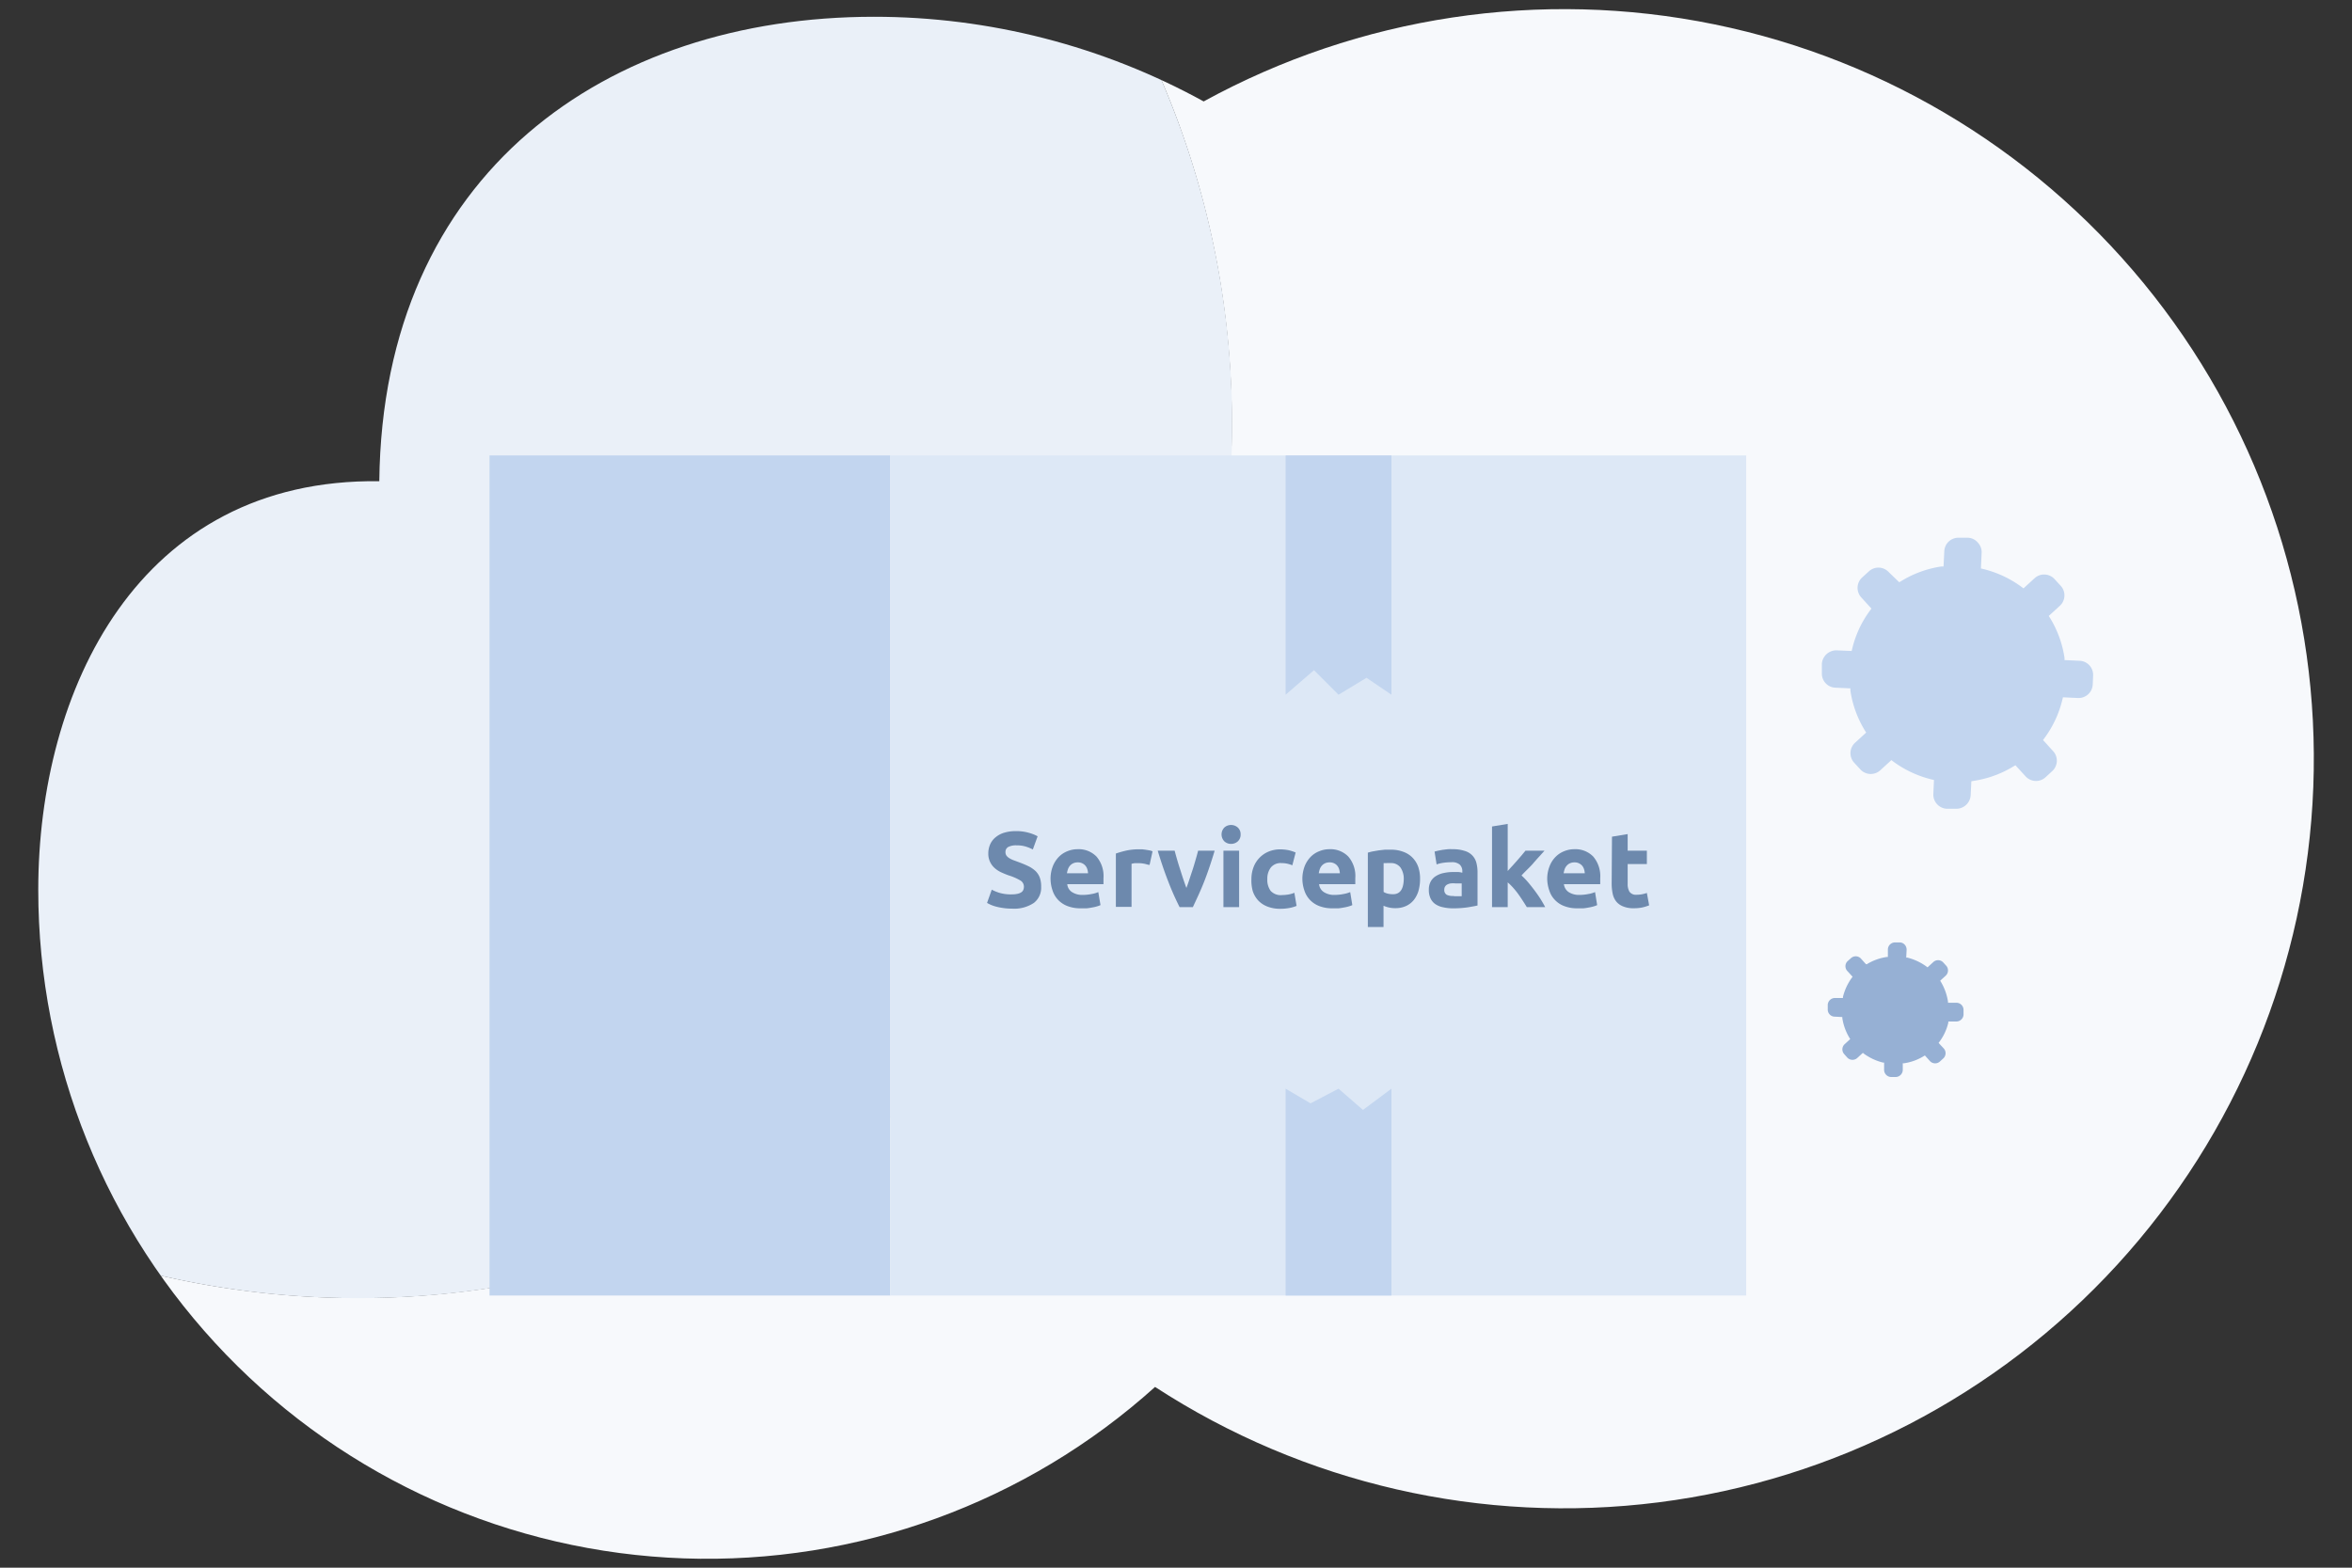
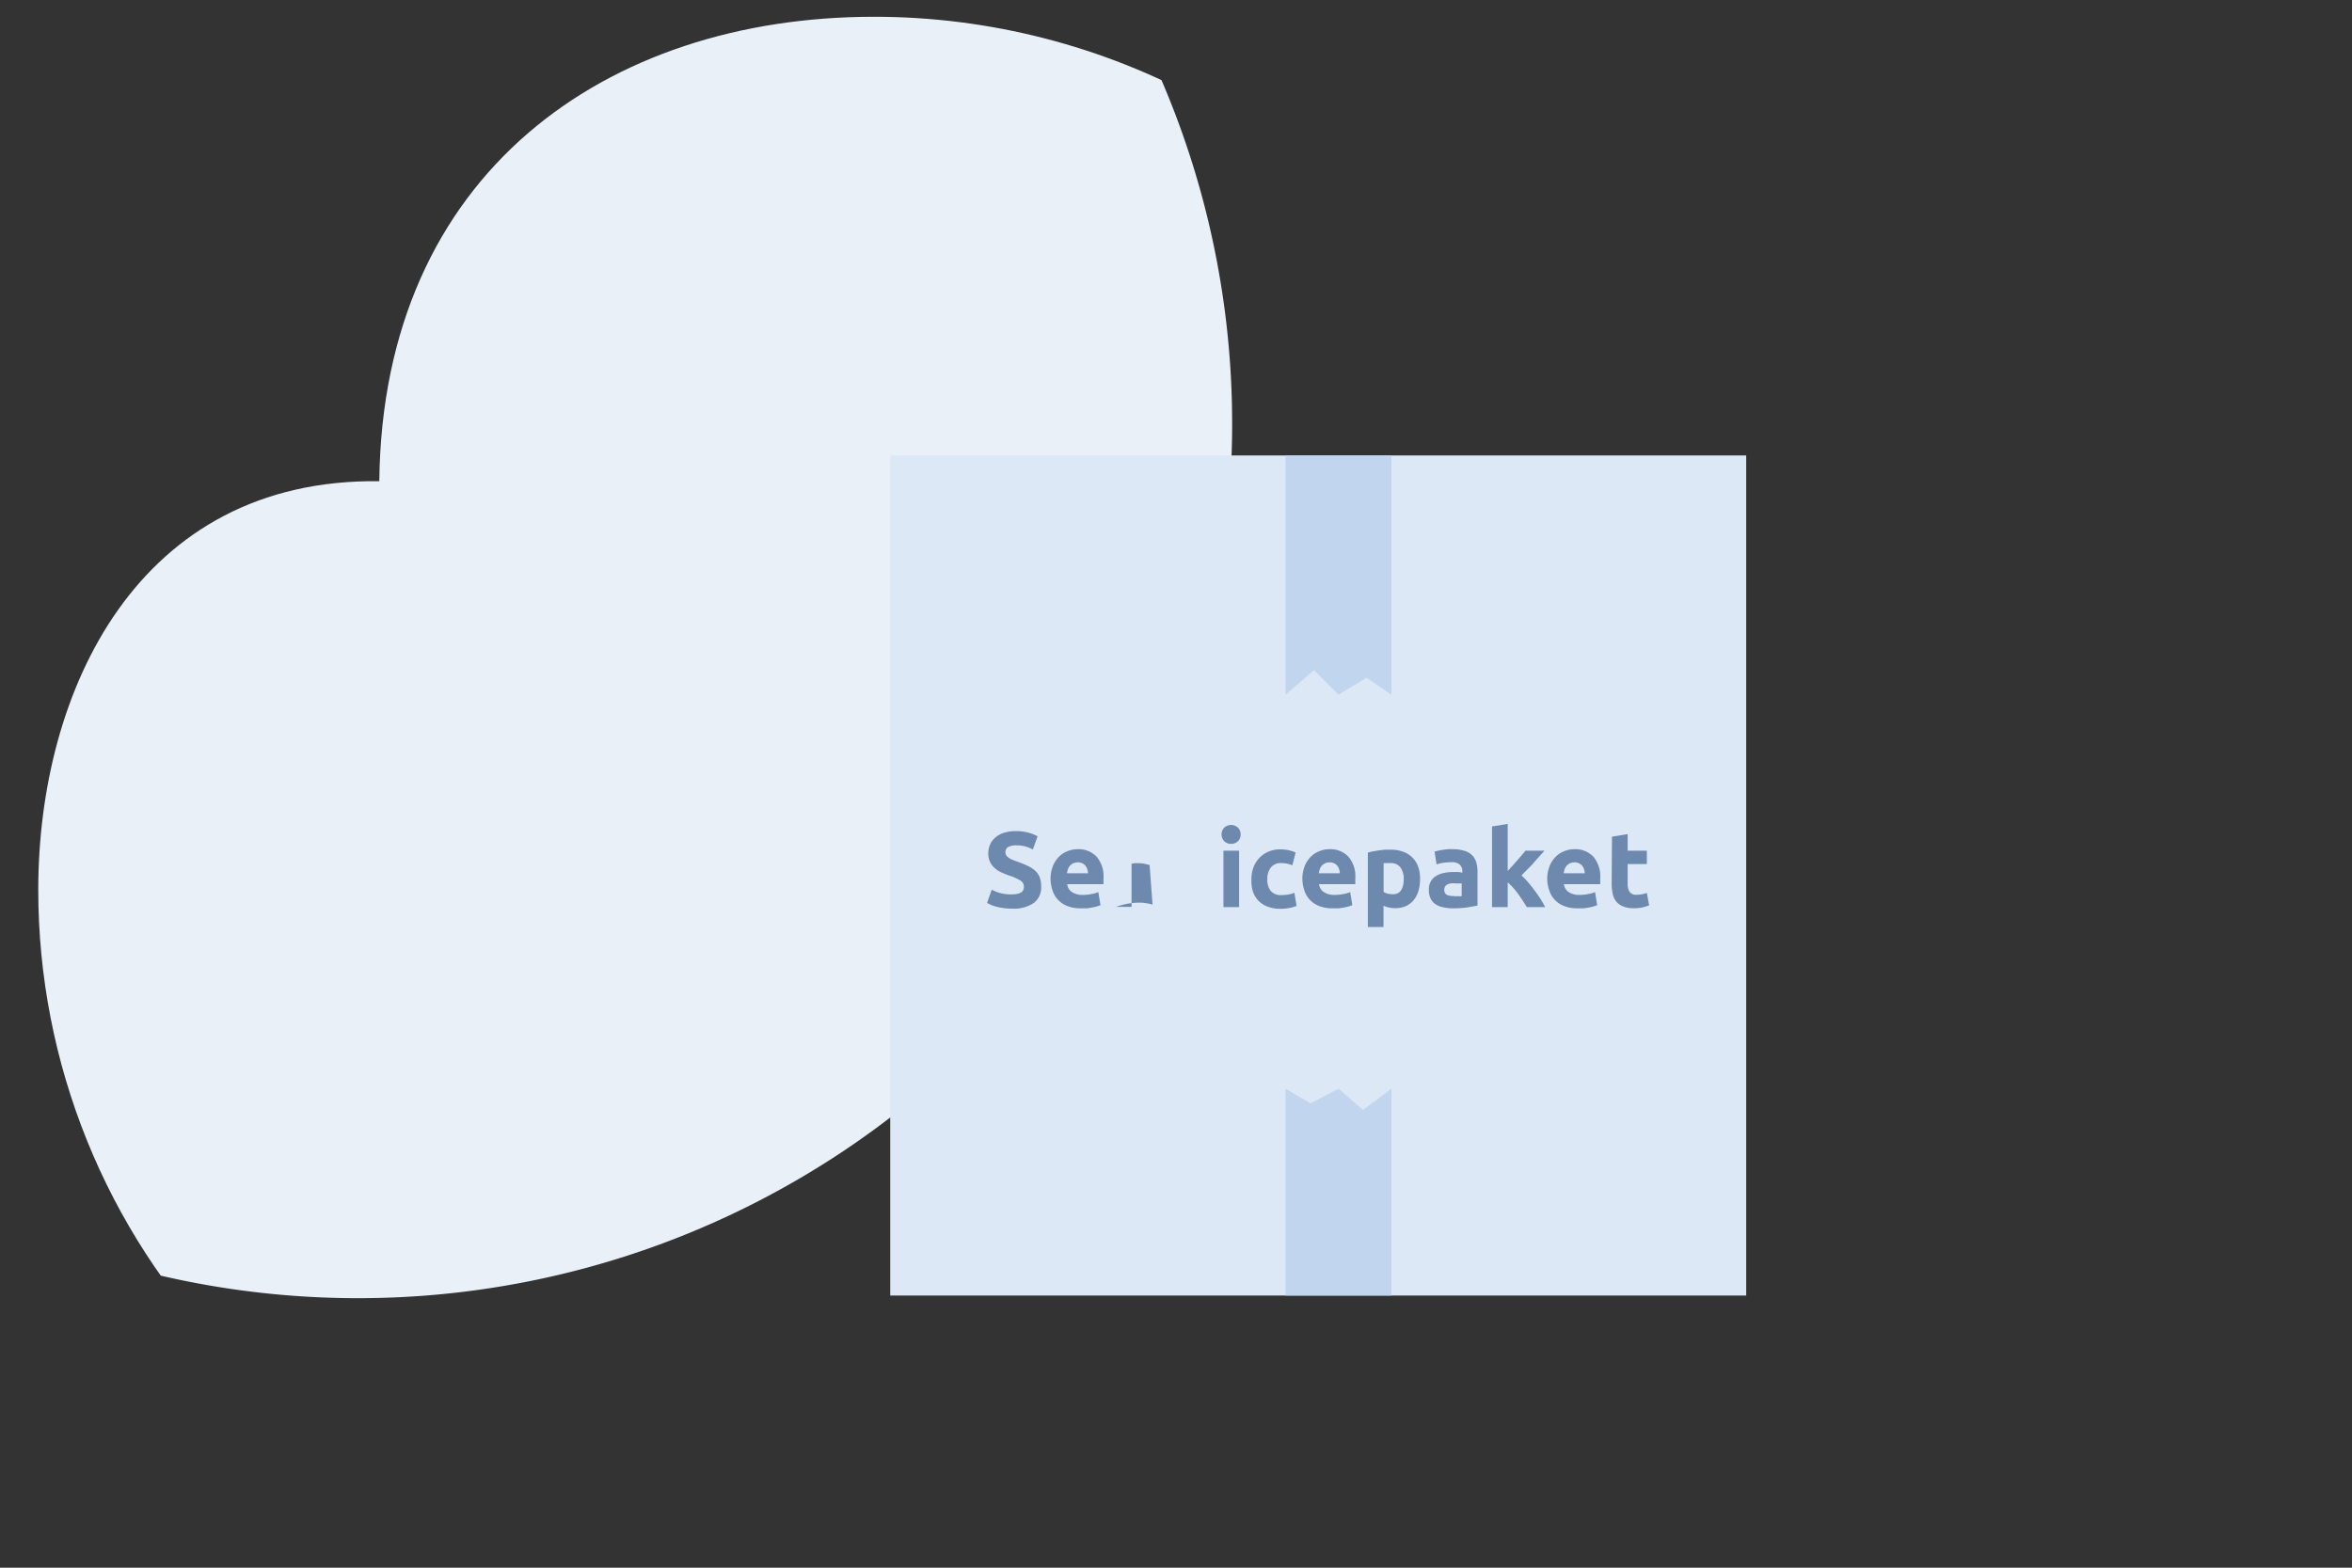
<svg xmlns="http://www.w3.org/2000/svg" id="Layer_1" data-name="Layer 1" viewBox="0 0 300 200">
  <rect x="0" y="0" width="300" height="200" fill="#333333" stroke="none" />
  <defs>
    <style>.cls-1{fill:none;}.cls-2{clip-path:url(#clip-path);}.cls-3{fill:#eaf0f8;}.cls-4{clip-path:url(#clip-path-2);}.cls-5{fill:#f7f9fc;}.cls-6{fill:#c2d5ef;}.cls-7{fill:#dde8f6;}.cls-8{fill:#6d89ad;}.cls-9{fill:#96b0d4;}</style>
    <clipPath id="clip-path">
      <path class="cls-1" d="M-35.52,93.49c0-.25,0-.49,0-.73,0-50.8-47.74-92-106.63-92a118.74,118.74,0,0,0-57.77,14.65,118.36,118.36,0,0,0-14.57-.91c-55.71,0-100.87,39-100.87,87s45.16,87,100.87,87a114.16,114.16,0,0,0,41.55-7.7c5,1.29,21.41,18.38,66.44,18.38,45.2,0,81.84-31.6,81.84-70.59A62.94,62.94,0,0,0-35.52,93.49Z" />
    </clipPath>
    <clipPath id="clip-path-2">
      <path class="cls-1" d="M4.88,113.51a85.34,85.34,0,0,0,142.45,63.43,95.63,95.63,0,1,0,6.2-164A87.2,87.2,0,0,0,111.47,2.14c-34,0-62.66,19.88-63.09,59.25C17.56,61,4.88,88.14,4.88,113.51Z" />
    </clipPath>
  </defs>
  <g class="cls-2">
    <circle class="cls-3" cx="-128.42" cy="138.79" r="143.21" />
  </g>
  <g class="cls-4">
-     <path class="cls-5" d="M143.12,0a110.92,110.92,0,0,1,14,54.17A111.5,111.5,0,0,1,0,155.84V200H300V0Z" />
    <path class="cls-3" d="M157.16,54.17A110.92,110.92,0,0,0,143.12,0H0V155.84A111.5,111.5,0,0,0,157.16,54.17Z" />
    <polygon class="cls-6" points="160.75 84.82 157.58 82.95 154.01 84.82 150.88 82.11 147.26 84.82 147.26 58.44 160.75 58.44 160.75 84.82" />
-     <rect class="cls-6" x="62.44" y="58.1" width="51.11" height="107.18" />
    <rect class="cls-7" x="113.55" y="58.1" width="109.18" height="107.18" />
    <polygon class="cls-6" points="163.98 138.89 167.16 140.76 170.73 138.89 173.85 141.6 177.48 138.89 177.48 165.28 163.98 165.28 163.98 138.89" />
    <polygon class="cls-6" points="177.48 88.63 174.3 86.47 170.73 88.63 167.6 85.5 163.98 88.63 163.98 58.1 177.48 58.1 177.48 88.63" />
    <path class="cls-8" d="M129.07,114.1a3.13,3.13,0,0,0,.75-.08,1.36,1.36,0,0,0,.47-.2.64.64,0,0,0,.24-.31,1,1,0,0,0,.07-.4.91.91,0,0,0-.43-.77,6.9,6.9,0,0,0-1.51-.66c-.31-.11-.62-.24-.93-.38a3.36,3.36,0,0,1-.83-.53,2.43,2.43,0,0,1-.6-.78,2.39,2.39,0,0,1-.24-1.11,2.84,2.84,0,0,1,.25-1.19,2.43,2.43,0,0,1,.7-.89,3.05,3.05,0,0,1,1.09-.57,5,5,0,0,1,1.45-.2,5.83,5.83,0,0,1,1.66.21,5.2,5.2,0,0,1,1.14.45l-.61,1.68a5.39,5.39,0,0,0-.88-.36,3.72,3.72,0,0,0-1.17-.16,2.15,2.15,0,0,0-1.1.21.71.71,0,0,0-.34.65.78.78,0,0,0,.12.44,1.36,1.36,0,0,0,.35.32,3.15,3.15,0,0,0,.52.26l.65.24q.74.27,1.29.54a3.64,3.64,0,0,1,.91.62,2.33,2.33,0,0,1,.54.84,3.3,3.3,0,0,1,.17,1.16,2.45,2.45,0,0,1-.93,2.06,4.51,4.51,0,0,1-2.8.73,7.59,7.59,0,0,1-1.13-.08,7.93,7.93,0,0,1-.9-.18,5.18,5.18,0,0,1-.67-.23,5,5,0,0,1-.47-.24l.6-1.69a5.35,5.35,0,0,0,1,.41A5.12,5.12,0,0,0,129.07,114.1Z" />
    <path class="cls-8" d="M134,112.19a4.35,4.35,0,0,1,.29-1.68,3.65,3.65,0,0,1,.77-1.2,3.18,3.18,0,0,1,1.1-.72,3.39,3.39,0,0,1,1.28-.25,3.16,3.16,0,0,1,2.42.94,3.81,3.81,0,0,1,.89,2.75c0,.12,0,.25,0,.39s0,.27,0,.38h-4.62a1.34,1.34,0,0,0,.59,1,2.39,2.39,0,0,0,1.39.37,5.7,5.7,0,0,0,1.1-.11,3.61,3.61,0,0,0,.88-.25l.28,1.66a3,3,0,0,1-.44.16,4.25,4.25,0,0,1-.61.14,7.06,7.06,0,0,1-.71.11c-.26,0-.52,0-.77,0a4.56,4.56,0,0,1-1.69-.29,3.22,3.22,0,0,1-1.19-.79,3.11,3.11,0,0,1-.7-1.18A4.67,4.67,0,0,1,134,112.19Zm4.78-.78a2.09,2.09,0,0,0-.09-.51,1.24,1.24,0,0,0-.23-.44,1.19,1.19,0,0,0-.39-.31,1.21,1.21,0,0,0-.6-.13,1.35,1.35,0,0,0-.59.12,1.27,1.27,0,0,0-.41.31,1.36,1.36,0,0,0-.25.44,3,3,0,0,0-.13.52Z" />
-     <path class="cls-8" d="M146.63,110.34c-.18,0-.4-.09-.64-.14a4,4,0,0,0-.8-.08l-.45,0a3.29,3.29,0,0,0-.41.08v5.5h-2v-6.81a13.42,13.42,0,0,1,1.3-.37,7.63,7.63,0,0,1,1.66-.17l.4,0,.46.06.47.08a1.8,1.8,0,0,1,.39.12Z" />
-     <path class="cls-8" d="M150.46,115.73a34.93,34.93,0,0,1-1.42-3.2c-.48-1.22-.94-2.56-1.37-4h2.16c.09.36.2.74.32,1.16s.25.83.39,1.26.26.83.4,1.24.26.76.39,1.09c.12-.33.25-.69.38-1.09s.27-.82.41-1.24.26-.85.38-1.26.23-.8.32-1.16h2.11c-.43,1.44-.88,2.78-1.36,4s-1,2.29-1.42,3.2Z" />
+     <path class="cls-8" d="M146.63,110.34c-.18,0-.4-.09-.64-.14a4,4,0,0,0-.8-.08l-.45,0a3.29,3.29,0,0,0-.41.08v5.5h-2a13.42,13.42,0,0,1,1.3-.37,7.63,7.63,0,0,1,1.66-.17l.4,0,.46.06.47.08a1.8,1.8,0,0,1,.39.12Z" />
    <path class="cls-8" d="M158.24,106.45a1.14,1.14,0,0,1-.36.89,1.27,1.27,0,0,1-.86.32,1.25,1.25,0,0,1-.85-.32,1.27,1.27,0,0,1,0-1.77,1.25,1.25,0,0,1,.85-.32,1.27,1.27,0,0,1,.86.32A1.13,1.13,0,0,1,158.24,106.45Zm-.19,9.28h-2v-7.2h2Z" />
    <path class="cls-8" d="M159.62,112.13a4.21,4.21,0,0,1,.26-1.47,3.48,3.48,0,0,1,1.89-2,3.84,3.84,0,0,1,1.56-.3,5.67,5.67,0,0,1,1,.1,5,5,0,0,1,.93.3l-.42,1.63a4.67,4.67,0,0,0-.63-.2,3.64,3.64,0,0,0-.77-.08,1.6,1.6,0,0,0-1.34.56,2.31,2.31,0,0,0-.45,1.48,2.35,2.35,0,0,0,.42,1.5,1.73,1.73,0,0,0,1.45.54,5.77,5.77,0,0,0,.8-.07,3.72,3.72,0,0,0,.78-.22l.28,1.67a4.45,4.45,0,0,1-.88.26,6.15,6.15,0,0,1-1.18.11,4.38,4.38,0,0,1-1.7-.3,3.17,3.17,0,0,1-1.17-.8,3.23,3.23,0,0,1-.67-1.19A5.13,5.13,0,0,1,159.62,112.13Z" />
    <path class="cls-8" d="M166.12,112.19a4.54,4.54,0,0,1,.29-1.68,3.65,3.65,0,0,1,.77-1.2,3.13,3.13,0,0,1,1.11-.72,3.3,3.3,0,0,1,1.27-.25,3.16,3.16,0,0,1,2.42.94,3.81,3.81,0,0,1,.89,2.75c0,.12,0,.25,0,.39s0,.27,0,.38h-4.62a1.37,1.37,0,0,0,.59,1,2.41,2.41,0,0,0,1.39.37,5.7,5.7,0,0,0,1.1-.11,3.85,3.85,0,0,0,.89-.25l.27,1.66a3,3,0,0,1-.44.16,4.25,4.25,0,0,1-.61.14,7.06,7.06,0,0,1-.71.11c-.26,0-.51,0-.77,0a4.56,4.56,0,0,1-1.69-.29,3.22,3.22,0,0,1-1.19-.79,3.11,3.11,0,0,1-.7-1.18A4.67,4.67,0,0,1,166.12,112.19Zm4.78-.78a2.09,2.09,0,0,0-.09-.51,1.24,1.24,0,0,0-.23-.44,1.1,1.1,0,0,0-.39-.31,1.21,1.21,0,0,0-.6-.13,1.35,1.35,0,0,0-.59.12,1.27,1.27,0,0,0-.41.31,1.36,1.36,0,0,0-.25.44,3,3,0,0,0-.13.52Z" />
    <path class="cls-8" d="M181.13,112.13a5.54,5.54,0,0,1-.2,1.52,3.5,3.5,0,0,1-.6,1.17,2.77,2.77,0,0,1-1,.77,3.19,3.19,0,0,1-1.35.27,3.45,3.45,0,0,1-.8-.08,3.68,3.68,0,0,1-.71-.23v2.71h-2v-9.48a6.15,6.15,0,0,1,.62-.16l.75-.13.79-.09.78,0a4.33,4.33,0,0,1,1.58.27,3.06,3.06,0,0,1,1.18.75,3.23,3.23,0,0,1,.73,1.18A4.56,4.56,0,0,1,181.13,112.13Zm-2.08.06a2.51,2.51,0,0,0-.42-1.52,1.48,1.48,0,0,0-1.26-.56,3.94,3.94,0,0,0-.5,0l-.39,0v3.68a1.79,1.79,0,0,0,.5.21,2.72,2.72,0,0,0,.63.08Q179,114.14,179.05,112.19Z" />
    <path class="cls-8" d="M185.29,108.34a4.7,4.7,0,0,1,1.51.21,2.21,2.21,0,0,1,1,.59,2.13,2.13,0,0,1,.51.92,4.69,4.69,0,0,1,.15,1.22v4.24c-.29.07-.69.14-1.22.23a12.29,12.29,0,0,1-1.88.13,5.51,5.51,0,0,1-1.27-.13,2.7,2.7,0,0,1-1-.4,1.83,1.83,0,0,1-.62-.73,2.47,2.47,0,0,1-.22-1.11,2.12,2.12,0,0,1,.25-1.07,1.88,1.88,0,0,1,.68-.69,2.89,2.89,0,0,1,1-.38,5.22,5.22,0,0,1,1.13-.12c.27,0,.5,0,.71,0a2.66,2.66,0,0,1,.5.09v-.19a1.14,1.14,0,0,0-.32-.84,1.51,1.51,0,0,0-1.09-.31,7,7,0,0,0-1,.07,4.44,4.44,0,0,0-.87.21l-.26-1.64.44-.11.58-.11.67-.08A5.37,5.37,0,0,1,185.29,108.34Zm.16,6H186l.44,0V112.7l-.37,0-.45,0a3,3,0,0,0-.54,0,1.25,1.25,0,0,0-.45.13.7.7,0,0,0-.3.26.73.73,0,0,0-.11.41.7.7,0,0,0,.32.66A1.83,1.83,0,0,0,185.45,114.3Z" />
    <path class="cls-8" d="M192.31,111.12c.2-.22.4-.45.62-.68l.62-.7.57-.66c.17-.21.33-.39.45-.55H197c-.49.56-1,1.09-1.42,1.59s-1,1-1.51,1.57a9,9,0,0,1,.85.88c.29.34.57.7.84,1.06s.53.73.76,1.1.42.7.57,1h-2.34c-.15-.24-.31-.5-.5-.79s-.38-.58-.59-.87-.43-.56-.66-.82a7.27,7.27,0,0,0-.69-.68v3.16h-2V105.44l2-.33Z" />
    <path class="cls-8" d="M197.35,112.19a4.34,4.34,0,0,1,.3-1.68,3.49,3.49,0,0,1,.77-1.2,3.18,3.18,0,0,1,1.1-.72,3.35,3.35,0,0,1,1.28-.25,3.16,3.16,0,0,1,2.42.94,3.85,3.85,0,0,1,.89,2.75c0,.12,0,.25,0,.39s0,.27,0,.38h-4.63a1.4,1.4,0,0,0,.59,1,2.42,2.42,0,0,0,1.4.37,5.78,5.78,0,0,0,1.1-.11,3.75,3.75,0,0,0,.88-.25l.27,1.66a2.85,2.85,0,0,1-.43.16,5,5,0,0,1-.61.14,7.28,7.28,0,0,1-.72.11c-.26,0-.51,0-.77,0a4.51,4.51,0,0,1-1.68-.29,3.14,3.14,0,0,1-1.19-.79,3,3,0,0,1-.7-1.18A4.67,4.67,0,0,1,197.35,112.19Zm4.79-.78a2.09,2.09,0,0,0-.09-.51,1.42,1.42,0,0,0-.23-.44,1.23,1.23,0,0,0-.4-.31,1.2,1.2,0,0,0-.59-.13,1.32,1.32,0,0,0-.59.12,1.17,1.17,0,0,0-.41.31,1.39,1.39,0,0,0-.26.44,4.39,4.39,0,0,0-.13.52Z" />
    <path class="cls-8" d="M205.61,106.74l2-.33v2.12h2.45v1.7h-2.45v2.53a1.88,1.88,0,0,0,.23,1,1,1,0,0,0,.9.39,4,4,0,0,0,.68-.06,4.94,4.94,0,0,0,.64-.17l.29,1.58a5.79,5.79,0,0,1-.83.26,4.91,4.91,0,0,1-1.1.11,3.43,3.43,0,0,1-1.38-.23,2.13,2.13,0,0,1-.88-.62,2.4,2.4,0,0,1-.46-1,6.27,6.27,0,0,1-.13-1.27Z" />
-     <path class="cls-6" d="M265.25,84.3l-1.92-.09,0-.29a13.63,13.63,0,0,0-1.85-5.09l-.16-.25,1.42-1.3a1.8,1.8,0,0,0,.11-2.54l-.79-.86a1.8,1.8,0,0,0-2.54-.12l-1.42,1.3-.23-.17a13.82,13.82,0,0,0-4.91-2.3l-.29-.07.09-2a1.76,1.76,0,0,0-.48-1.29A1.74,1.74,0,0,0,251,68.6l-1.17,0A1.8,1.8,0,0,0,248,70.27l-.1,2-.28,0a13.57,13.57,0,0,0-5.11,1.86l-.26.15L240.92,73a1.79,1.79,0,0,0-2.54-.11l-.86.78a1.8,1.8,0,0,0-.11,2.55l1.29,1.42-.17.24a13.37,13.37,0,0,0-2.28,4.89l-.07.28-1.92-.08a1.85,1.85,0,0,0-1.88,1.72l0,1.17a1.81,1.81,0,0,0,.47,1.29,1.77,1.77,0,0,0,1.25.58l1.92.09,0,.29a13.57,13.57,0,0,0,1.85,5.09l.16.26-1.42,1.3a1.8,1.8,0,0,0-.11,2.54l.79.86a1.8,1.8,0,0,0,2.54.11l1.42-1.3.23.18a13.8,13.8,0,0,0,4.91,2.29l.29.07-.08,1.79a1.81,1.81,0,0,0,1.72,1.88l1.17,0a1.84,1.84,0,0,0,1.87-1.72l.09-1.79.28-.05a13.57,13.57,0,0,0,5.08-1.84l.26-.15,1.3,1.42a1.8,1.8,0,0,0,2.54.11l.86-.79a1.8,1.8,0,0,0,.11-2.54l-1.29-1.42.17-.23a13.58,13.58,0,0,0,2.3-4.93l.07-.29,1.92.09a1.81,1.81,0,0,0,1.88-1.72l.05-1.17A1.8,1.8,0,0,0,265.25,84.3Z" />
-     <path class="cls-9" d="M249.47,127.93l-1,0,0-.14a7,7,0,0,0-.92-2.55l-.08-.12.71-.65a.91.91,0,0,0,.05-1.28l-.39-.43a.9.9,0,0,0-1.27,0l-.71.65-.12-.09a7,7,0,0,0-2.45-1.15l-.15,0,.05-1a.92.92,0,0,0-.24-.65.87.87,0,0,0-.62-.29l-.59,0a.92.92,0,0,0-.94.86l0,1-.15,0a6.71,6.71,0,0,0-2.55.93L238,123l-.64-.71a.9.9,0,0,0-1.27-.05l-.44.39a.9.9,0,0,0,0,1.27l.65.71-.09.12a7,7,0,0,0-1.14,2.45l0,.14-1,0a.92.92,0,0,0-.94.86l0,.59a.9.9,0,0,0,.24.64.87.87,0,0,0,.62.29l1,.05,0,.14a6.88,6.88,0,0,0,.93,2.55l.08.12-.71.65a.9.9,0,0,0-.06,1.27l.39.44a.91.91,0,0,0,1.28.05l.71-.65.11.09a7,7,0,0,0,2.46,1.15l.14,0,0,.9a.92.92,0,0,0,.86.94l.58,0a.92.92,0,0,0,.94-.86l0-.89.15,0a6.65,6.65,0,0,0,2.54-.92l.13-.08.64.71a.9.9,0,0,0,1.28.06l.43-.39a.91.91,0,0,0,.05-1.28l-.65-.7.09-.12a6.69,6.69,0,0,0,1.15-2.46l0-.15,1,0a.92.92,0,0,0,.94-.86l0-.59A.91.91,0,0,0,249.47,127.93Z" />
  </g>
</svg>